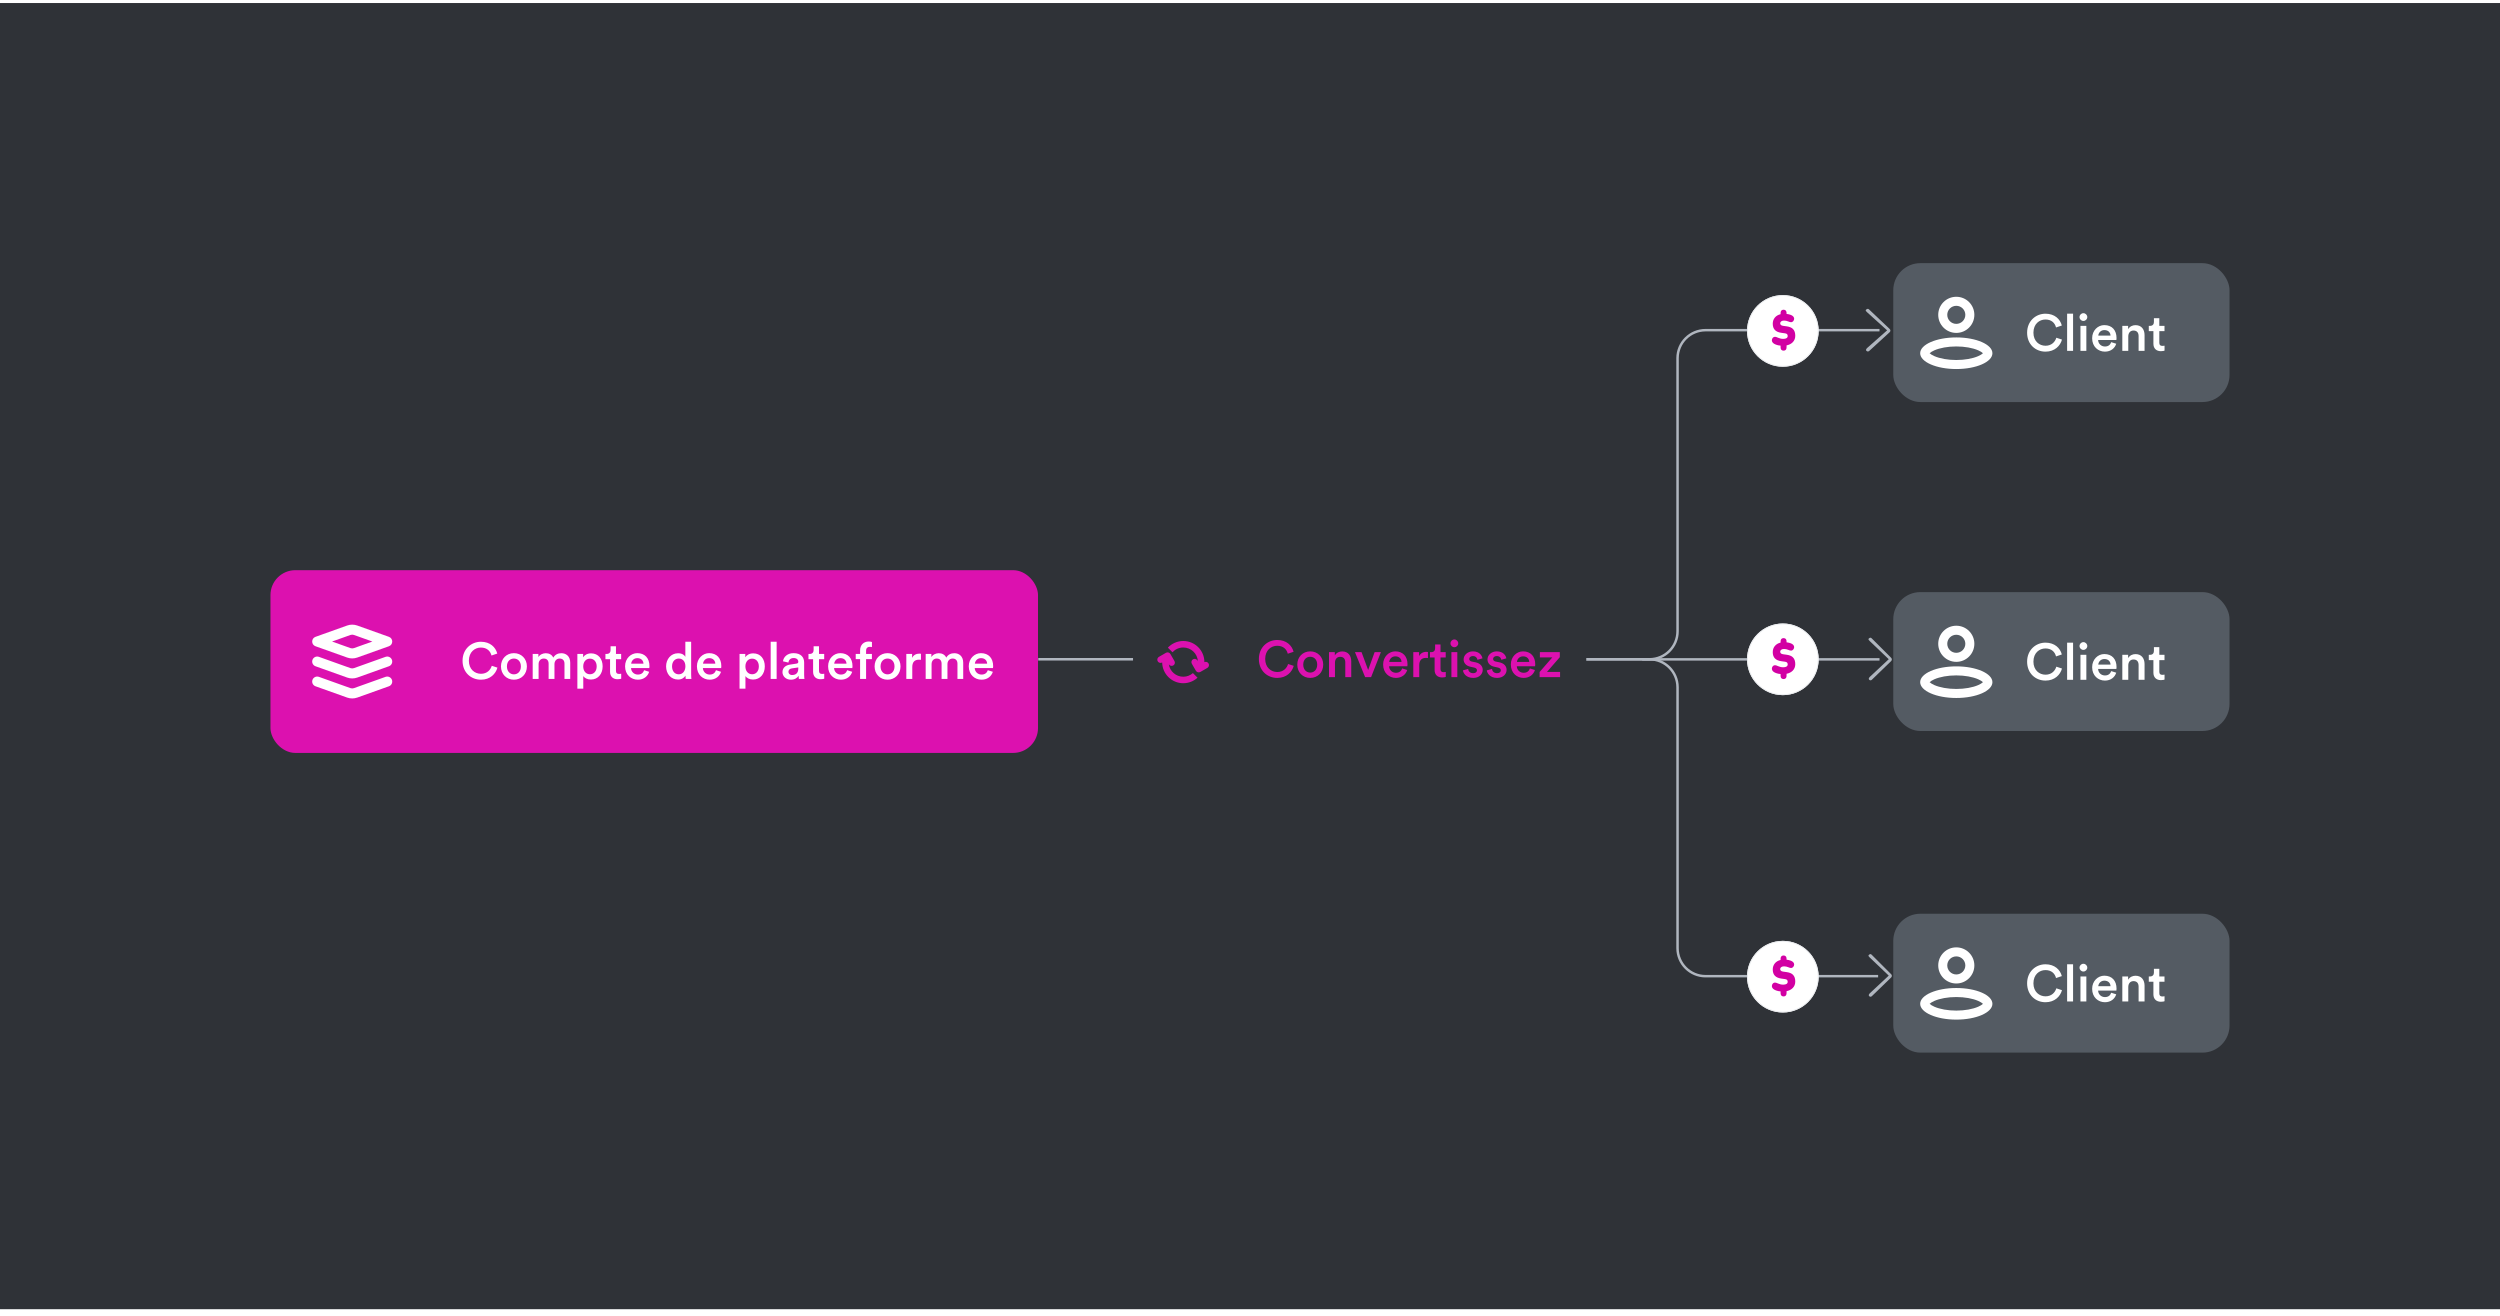
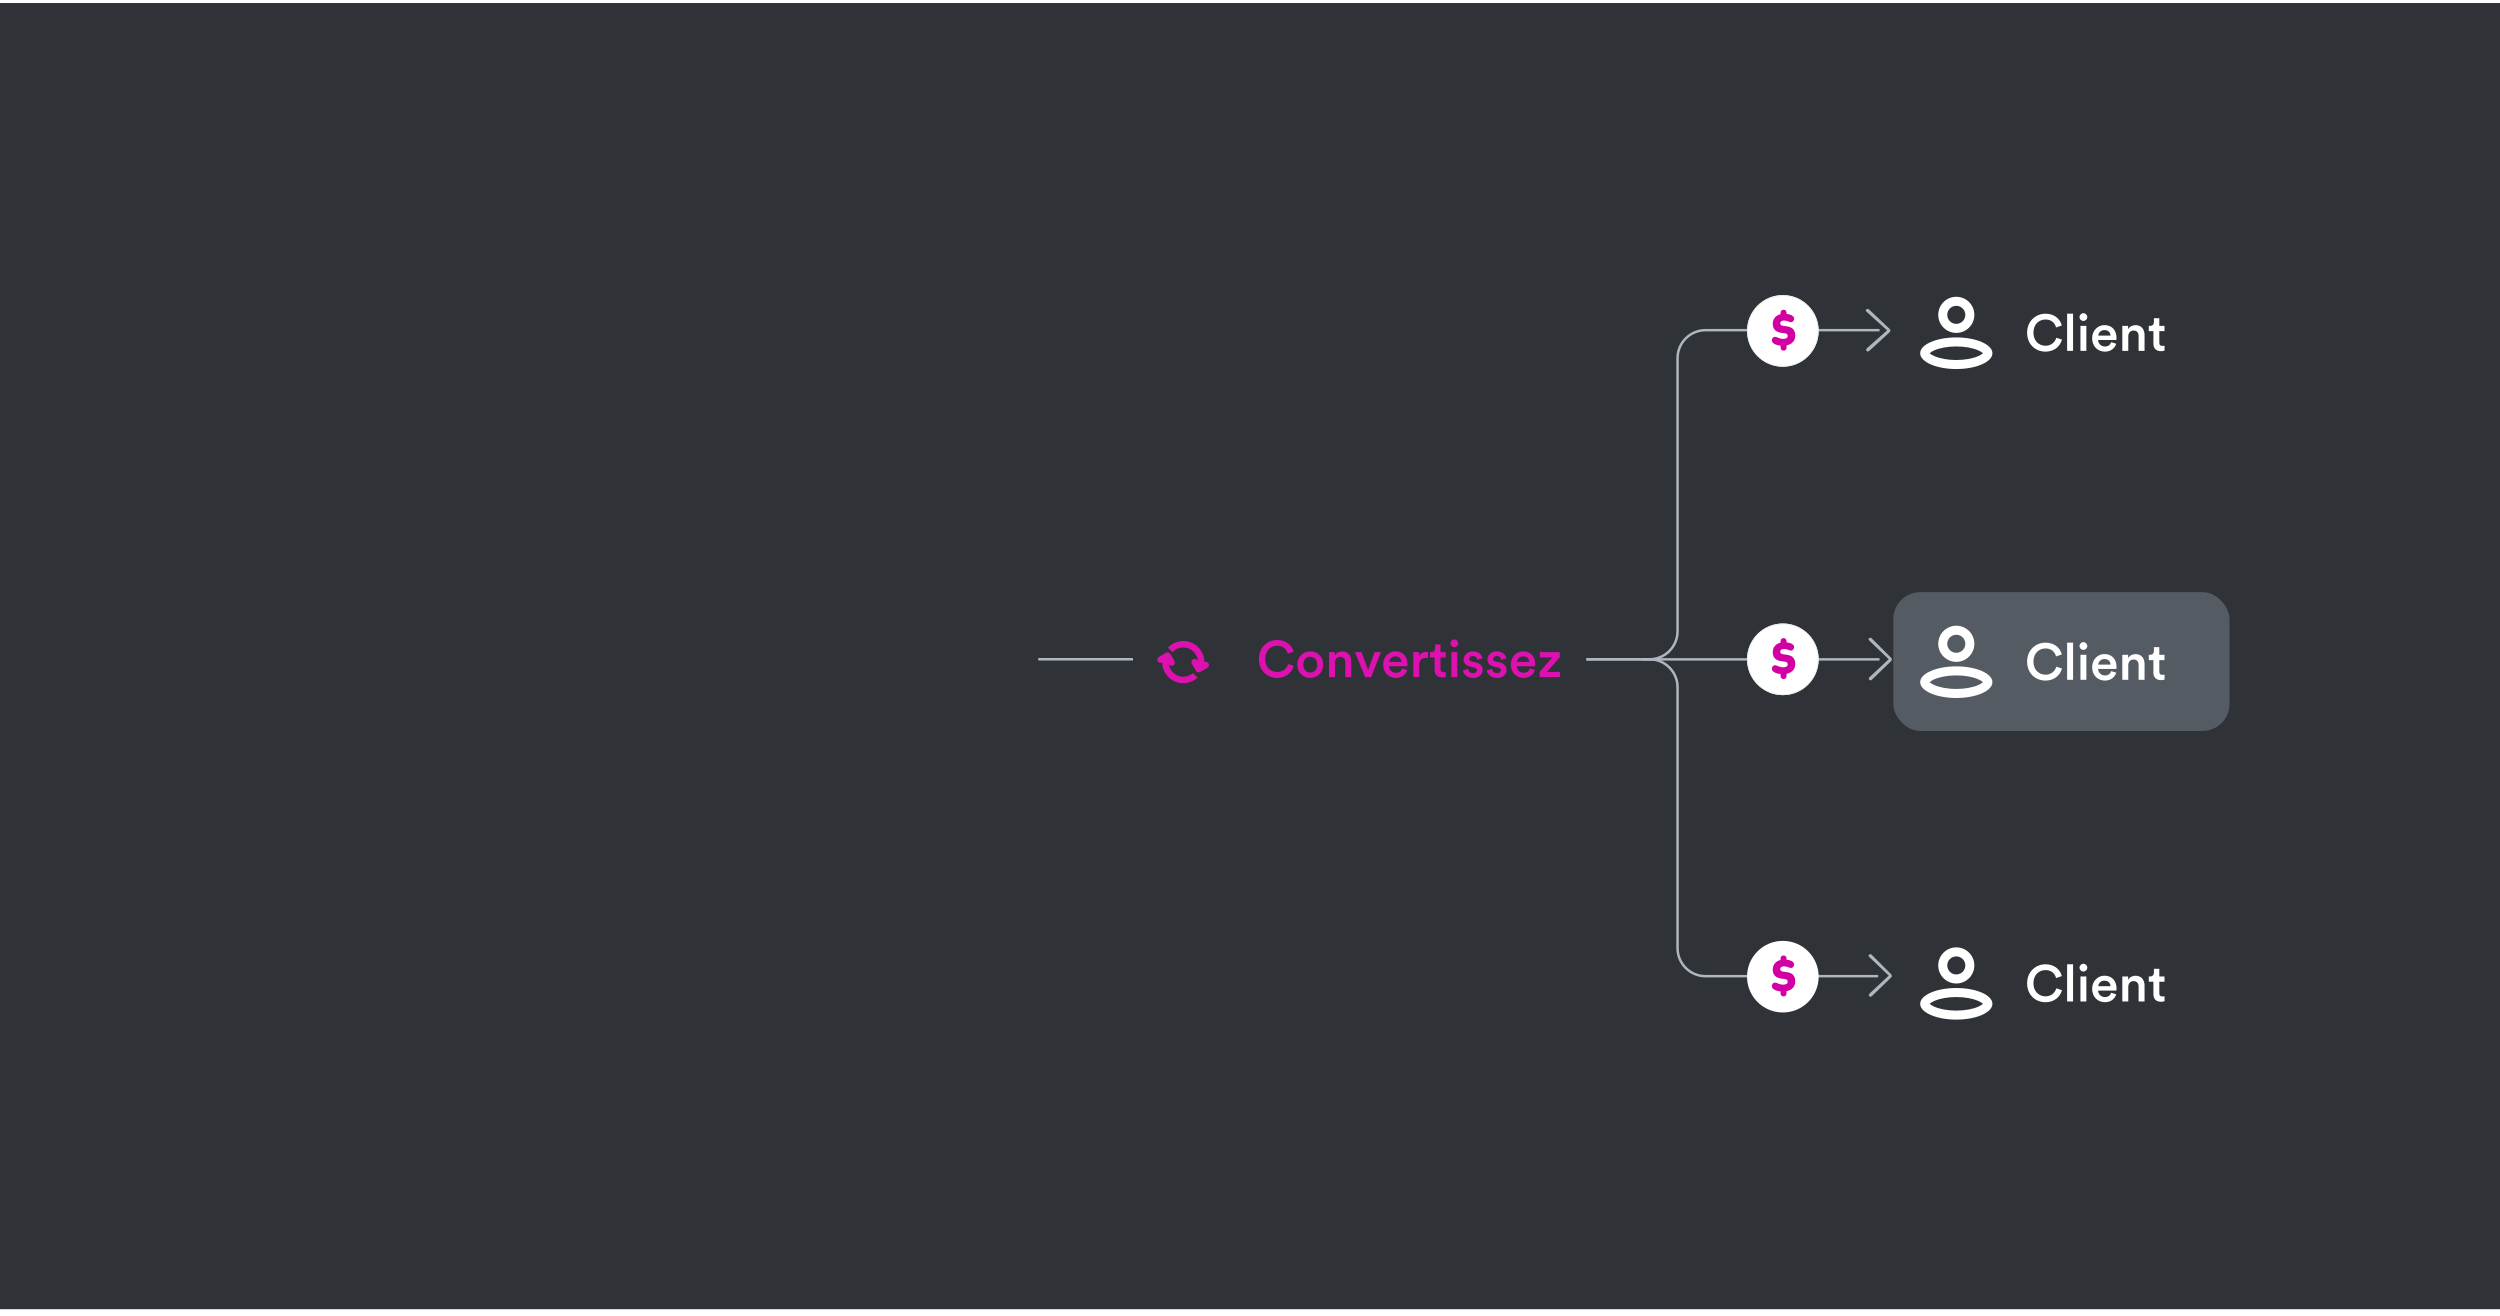
<svg xmlns="http://www.w3.org/2000/svg" width="342" height="180" viewBox="0 0 342 180" fill="none">
  <rect width="342" height="178.683" transform="translate(0 0.415)" fill="#2F3237" />
  <g filter="url(#filter0_d_1_38769)">
    <g clip-path="url(#clip0_1_38769)">
      <rect x="37" y="78" width="105" height="25" rx="3.407" fill="#DC11AF" />
-       <path fill-rule="evenodd" clip-rule="evenodd" d="M53.204 87.118L48.873 85.571C48.426 85.412 47.938 85.412 47.492 85.571L43.161 87.118C42.556 87.334 42.556 88.191 43.161 88.407L47.492 89.953C47.938 90.113 48.426 90.113 48.873 89.953L53.204 88.407C53.809 88.191 53.809 87.334 53.204 87.118ZM47.952 86.86C48.101 86.807 48.264 86.807 48.413 86.86L50.939 87.762L48.413 88.664C48.264 88.718 48.101 88.718 47.952 88.664L45.426 87.762L47.952 86.86Z" fill="white" />
      <path d="M43.161 91.144C42.805 91.017 42.62 90.626 42.747 90.27C42.874 89.914 43.266 89.728 43.622 89.855L47.952 91.402C48.101 91.455 48.264 91.455 48.413 91.402L52.743 89.855C53.099 89.728 53.491 89.914 53.618 90.27C53.745 90.626 53.56 91.017 53.204 91.144L48.873 92.691C48.426 92.851 47.938 92.851 47.492 92.691L43.161 91.144Z" fill="white" />
      <path d="M42.747 93.007C42.62 93.364 42.805 93.755 43.161 93.882L47.492 95.429C47.938 95.588 48.426 95.588 48.873 95.429L53.204 93.882C53.56 93.755 53.745 93.364 53.618 93.007C53.491 92.651 53.099 92.466 52.743 92.593L48.413 94.14C48.264 94.193 48.101 94.193 47.952 94.14L43.622 92.593C43.266 92.466 42.874 92.651 42.747 93.007Z" fill="white" />
      <path d="M65.793 92.983C64.451 92.983 63.278 92.014 63.278 90.391C63.278 88.768 64.493 87.792 65.785 87.792C67.05 87.792 67.802 88.537 68.026 89.408L67.233 89.675C67.085 89.07 66.621 88.586 65.785 88.586C64.964 88.586 64.142 89.183 64.142 90.391C64.142 91.557 64.943 92.175 65.793 92.175C66.629 92.175 67.106 91.641 67.275 91.079L68.047 91.332C67.823 92.175 67.064 92.983 65.793 92.983ZM70.302 92.252C70.808 92.252 71.257 91.88 71.257 91.164C71.257 90.454 70.808 90.089 70.302 90.089C69.803 90.089 69.347 90.454 69.347 91.164C69.347 91.873 69.803 92.252 70.302 92.252ZM70.302 89.351C71.328 89.351 72.079 90.117 72.079 91.164C72.079 92.217 71.328 92.983 70.302 92.983C69.284 92.983 68.532 92.217 68.532 91.164C68.532 90.117 69.284 89.351 70.302 89.351ZM73.68 92.878H72.872V89.457H73.652V89.892C73.849 89.541 74.277 89.359 74.664 89.359C75.113 89.359 75.507 89.562 75.689 89.963C75.956 89.513 76.356 89.359 76.799 89.359C77.417 89.359 78.007 89.752 78.007 90.658V92.878H77.221V90.791C77.221 90.391 77.017 90.089 76.56 90.089C76.132 90.089 75.851 90.426 75.851 90.848V92.878H75.05V90.791C75.05 90.398 74.853 90.089 74.39 90.089C73.954 90.089 73.68 90.412 73.68 90.848V92.878ZM79.792 94.212H78.984V89.457H79.771V89.92C79.94 89.625 80.333 89.379 80.86 89.379C81.871 89.379 82.44 90.152 82.44 91.164C82.44 92.189 81.815 92.962 80.832 92.962C80.34 92.962 79.968 92.751 79.792 92.491V94.212ZM81.626 91.164C81.626 90.525 81.253 90.103 80.705 90.103C80.171 90.103 79.785 90.525 79.785 91.164C79.785 91.817 80.171 92.239 80.705 92.239C81.246 92.239 81.626 91.817 81.626 91.164ZM84.264 88.41V89.457H84.974V90.18H84.264V91.768C84.264 92.07 84.398 92.196 84.7 92.196C84.812 92.196 84.945 92.175 84.981 92.168V92.843C84.931 92.864 84.777 92.92 84.482 92.92C83.85 92.92 83.456 92.54 83.456 91.901V90.18H82.824V89.457H83C83.365 89.457 83.527 89.225 83.527 88.923V88.41H84.264ZM86.346 90.791H88.025C88.01 90.391 87.744 90.033 87.182 90.033C86.669 90.033 86.374 90.426 86.346 90.791ZM88.116 91.683L88.804 91.901C88.622 92.498 88.081 92.983 87.259 92.983C86.332 92.983 85.51 92.309 85.51 91.15C85.51 90.068 86.311 89.351 87.175 89.351C88.228 89.351 88.846 90.047 88.846 91.129C88.846 91.262 88.832 91.374 88.825 91.388H86.325C86.346 91.908 86.753 92.281 87.259 92.281C87.751 92.281 88.004 92.021 88.116 91.683ZM91.936 91.157C91.936 91.81 92.301 92.246 92.856 92.246C93.39 92.246 93.762 91.803 93.762 91.15C93.762 90.496 93.397 90.089 92.863 90.089C92.329 90.089 91.936 90.503 91.936 91.157ZM94.549 87.792V92.252C94.549 92.562 94.577 92.822 94.584 92.878H93.804C93.79 92.8 93.769 92.576 93.769 92.435C93.608 92.723 93.249 92.962 92.765 92.962C91.781 92.962 91.121 92.189 91.121 91.157C91.121 90.173 91.788 89.365 92.751 89.365C93.348 89.365 93.65 89.639 93.755 89.857V87.792H94.549ZM96.176 90.791H97.855C97.841 90.391 97.574 90.033 97.012 90.033C96.499 90.033 96.204 90.426 96.176 90.791ZM97.946 91.683L98.634 91.901C98.452 92.498 97.911 92.983 97.089 92.983C96.162 92.983 95.34 92.309 95.34 91.15C95.34 90.068 96.141 89.351 97.005 89.351C98.058 89.351 98.676 90.047 98.676 91.129C98.676 91.262 98.662 91.374 98.655 91.388H96.155C96.176 91.908 96.583 92.281 97.089 92.281C97.581 92.281 97.834 92.021 97.946 91.683ZM101.977 94.212H101.169V89.457H101.956V89.92C102.124 89.625 102.518 89.379 103.044 89.379C104.056 89.379 104.625 90.152 104.625 91.164C104.625 92.189 104 92.962 103.016 92.962C102.525 92.962 102.152 92.751 101.977 92.491V94.212ZM103.81 91.164C103.81 90.525 103.438 90.103 102.89 90.103C102.356 90.103 101.97 90.525 101.97 91.164C101.97 91.817 102.356 92.239 102.89 92.239C103.431 92.239 103.81 91.817 103.81 91.164ZM106.244 92.878H105.429V87.792H106.244V92.878ZM107.043 91.951C107.043 91.339 107.492 91.002 108.075 90.918L108.953 90.784C109.15 90.756 109.206 90.658 109.206 90.539C109.206 90.251 109.01 90.019 108.56 90.019C108.132 90.019 107.893 90.293 107.858 90.637L107.113 90.468C107.176 89.878 107.71 89.351 108.553 89.351C109.607 89.351 110.007 89.948 110.007 90.63V92.33C110.007 92.639 110.042 92.843 110.049 92.878H109.291C109.284 92.857 109.255 92.716 109.255 92.442C109.094 92.702 108.757 92.983 108.202 92.983C107.485 92.983 107.043 92.491 107.043 91.951ZM108.356 92.344C108.813 92.344 109.206 92.126 109.206 91.459V91.304L108.314 91.438C108.061 91.48 107.858 91.62 107.858 91.901C107.858 92.133 108.033 92.344 108.356 92.344ZM112.039 88.41V89.457H112.749V90.18H112.039V91.768C112.039 92.07 112.173 92.196 112.475 92.196C112.587 92.196 112.721 92.175 112.756 92.168V92.843C112.707 92.864 112.552 92.92 112.257 92.92C111.625 92.92 111.232 92.54 111.232 91.901V90.18H110.599V89.457H110.775C111.14 89.457 111.302 89.225 111.302 88.923V88.41H112.039ZM114.121 90.791H115.8C115.786 90.391 115.519 90.033 114.957 90.033C114.444 90.033 114.149 90.426 114.121 90.791ZM115.891 91.683L116.579 91.901C116.397 92.498 115.856 92.983 115.034 92.983C114.107 92.983 113.285 92.309 113.285 91.15C113.285 90.068 114.086 89.351 114.95 89.351C116.003 89.351 116.622 90.047 116.622 91.129C116.622 91.262 116.607 91.374 116.6 91.388H114.1C114.121 91.908 114.528 92.281 115.034 92.281C115.526 92.281 115.779 92.021 115.891 91.683ZM118.987 88.487C118.769 88.487 118.481 88.586 118.481 89.007V89.457H119.275V90.166H118.481V92.878H117.66V90.166H117.063V89.457H117.66V88.986C117.66 88.221 118.151 87.757 118.854 87.757C119.057 87.757 119.226 87.799 119.282 87.827V88.523C119.233 88.508 119.142 88.487 118.987 88.487ZM121.414 92.252C121.92 92.252 122.369 91.88 122.369 91.164C122.369 90.454 121.92 90.089 121.414 90.089C120.915 90.089 120.459 90.454 120.459 91.164C120.459 91.873 120.915 92.252 121.414 92.252ZM121.414 89.351C122.44 89.351 123.191 90.117 123.191 91.164C123.191 92.217 122.44 92.983 121.414 92.983C120.396 92.983 119.644 92.217 119.644 91.164C119.644 90.117 120.396 89.351 121.414 89.351ZM125.986 89.436V90.265C125.895 90.251 125.804 90.243 125.719 90.243C125.087 90.243 124.799 90.609 124.799 91.248V92.878H123.984V89.457H124.778V90.005C124.94 89.632 125.319 89.415 125.769 89.415C125.867 89.415 125.951 89.429 125.986 89.436ZM127.44 92.878H126.632V89.457H127.412V89.892C127.609 89.541 128.037 89.359 128.424 89.359C128.873 89.359 129.266 89.562 129.449 89.963C129.716 89.513 130.116 89.359 130.559 89.359C131.177 89.359 131.767 89.752 131.767 90.658V92.878H130.98V90.791C130.98 90.391 130.777 90.089 130.32 90.089C129.892 90.089 129.611 90.426 129.611 90.848V92.878H128.81V90.791C128.81 90.398 128.613 90.089 128.15 90.089C127.714 90.089 127.44 90.412 127.44 90.848V92.878ZM133.362 90.791H135.041C135.027 90.391 134.76 90.033 134.198 90.033C133.686 90.033 133.391 90.426 133.362 90.791ZM135.133 91.683L135.821 91.901C135.638 92.498 135.097 92.983 134.276 92.983C133.348 92.983 132.527 92.309 132.527 91.15C132.527 90.068 133.327 89.351 134.191 89.351C135.245 89.351 135.863 90.047 135.863 91.129C135.863 91.262 135.849 91.374 135.842 91.388H133.341C133.362 91.908 133.77 92.281 134.276 92.281C134.767 92.281 135.02 92.021 135.133 91.683Z" fill="white" />
    </g>
  </g>
  <g filter="url(#filter1_d_1_38769)">
-     <rect x="259" y="36" width="46" height="19" rx="3.707" fill="#545B63" />
    <path fill-rule="evenodd" clip-rule="evenodd" d="M267.621 50.484C264.891 50.484 262.679 49.516 262.679 48.322C262.679 47.128 264.891 46.16 267.621 46.16C270.351 46.16 272.563 47.128 272.563 48.322C272.563 49.516 270.351 50.484 267.621 50.484ZM270.62 47.925C269.866 47.595 268.788 47.395 267.621 47.395C266.454 47.395 265.376 47.595 264.621 47.925C264.322 48.056 264.101 48.196 263.972 48.322C264.101 48.447 264.322 48.588 264.621 48.719C265.376 49.049 266.454 49.249 267.621 49.249C268.788 49.249 269.866 49.049 270.62 48.719C270.92 48.588 271.141 48.447 271.27 48.322C271.141 48.196 270.92 48.056 270.62 47.925ZM265.15 43.071C265.15 44.435 266.256 45.542 267.621 45.542C268.986 45.542 270.092 44.435 270.092 43.071C270.092 41.706 268.986 40.599 267.621 40.599C266.256 40.599 265.15 41.706 265.15 43.071ZM268.857 43.071C268.857 43.753 268.303 44.306 267.621 44.306C266.939 44.306 266.385 43.753 266.385 43.071C266.385 42.388 266.939 41.835 267.621 41.835C268.303 41.835 268.857 42.388 268.857 43.071Z" fill="white" />
    <path d="M279.824 48.105C278.482 48.105 277.309 47.136 277.309 45.513C277.309 43.891 278.524 42.914 279.817 42.914C281.081 42.914 281.833 43.659 282.058 44.53L281.264 44.797C281.116 44.193 280.653 43.708 279.817 43.708C278.995 43.708 278.173 44.305 278.173 45.513C278.173 46.679 278.974 47.298 279.824 47.298C280.66 47.298 281.137 46.764 281.306 46.202L282.079 46.455C281.854 47.298 281.095 48.105 279.824 48.105ZM283.596 48H282.781V42.914H283.596V48ZM285.413 48H284.606V44.579H285.413V48ZM284.479 43.378C284.479 43.083 284.718 42.844 285.006 42.844C285.301 42.844 285.54 43.083 285.54 43.378C285.54 43.673 285.301 43.905 285.006 43.905C284.718 43.905 284.479 43.673 284.479 43.378ZM287.042 45.914H288.72C288.706 45.513 288.439 45.155 287.877 45.155C287.365 45.155 287.07 45.548 287.042 45.914ZM288.812 46.806L289.5 47.024C289.317 47.621 288.777 48.105 287.955 48.105C287.028 48.105 286.206 47.431 286.206 46.272C286.206 45.19 287.006 44.474 287.87 44.474C288.924 44.474 289.542 45.169 289.542 46.251C289.542 46.384 289.528 46.497 289.521 46.511H287.021C287.042 47.031 287.449 47.403 287.955 47.403C288.446 47.403 288.699 47.143 288.812 46.806ZM291.148 46.026V48H290.333V44.579H291.127V45.036C291.352 44.642 291.759 44.481 292.139 44.481C292.975 44.481 293.375 45.085 293.375 45.837V48H292.56V45.977C292.56 45.556 292.371 45.218 291.858 45.218C291.394 45.218 291.148 45.577 291.148 46.026ZM295.394 43.532V44.579H296.103V45.303H295.394V46.89C295.394 47.192 295.527 47.319 295.829 47.319C295.942 47.319 296.075 47.298 296.11 47.291V47.965C296.061 47.986 295.907 48.042 295.612 48.042C294.979 48.042 294.586 47.663 294.586 47.024V45.303H293.954V44.579H294.129C294.495 44.579 294.656 44.347 294.656 44.045V43.532H295.394Z" fill="white" />
  </g>
  <g filter="url(#filter2_d_1_38769)">
    <rect x="259" y="81" width="46" height="19" rx="3.707" fill="#545B63" />
-     <path fill-rule="evenodd" clip-rule="evenodd" d="M267.621 95.484C264.891 95.484 262.679 94.516 262.679 93.322C262.679 92.128 264.891 91.159 267.621 91.159C270.351 91.159 272.563 92.128 272.563 93.322C272.563 94.516 270.351 95.484 267.621 95.484ZM270.62 92.925C269.866 92.595 268.788 92.395 267.621 92.395C266.454 92.395 265.376 92.595 264.621 92.925C264.322 93.056 264.101 93.196 263.972 93.322C264.101 93.447 264.322 93.588 264.621 93.719C265.376 94.049 266.454 94.249 267.621 94.249C268.788 94.249 269.866 94.049 270.62 93.719C270.92 93.588 271.141 93.447 271.27 93.322C271.141 93.196 270.92 93.056 270.62 92.925ZM265.15 88.07C265.15 89.435 266.256 90.542 267.621 90.542C268.986 90.542 270.092 89.435 270.092 88.07C270.092 86.706 268.986 85.599 267.621 85.599C266.256 85.599 265.15 86.706 265.15 88.07ZM268.857 88.07C268.857 88.753 268.303 89.306 267.621 89.306C266.939 89.306 266.385 88.753 266.385 88.07C266.385 87.388 266.939 86.835 267.621 86.835C268.303 86.835 268.857 87.388 268.857 88.07Z" fill="white" />
+     <path fill-rule="evenodd" clip-rule="evenodd" d="M267.621 95.484C264.891 95.484 262.679 94.516 262.679 93.322C262.679 92.128 264.891 91.159 267.621 91.159C270.351 91.159 272.563 92.128 272.563 93.322C272.563 94.516 270.351 95.484 267.621 95.484ZM270.62 92.925C269.866 92.595 268.788 92.395 267.621 92.395C266.454 92.395 265.376 92.595 264.621 92.925C264.322 93.056 264.101 93.196 263.972 93.322C264.101 93.447 264.322 93.588 264.621 93.719C265.376 94.049 266.454 94.249 267.621 94.249C268.788 94.249 269.866 94.049 270.62 93.719C270.92 93.588 271.141 93.447 271.27 93.322C271.141 93.196 270.92 93.056 270.62 92.925ZM265.15 88.07C265.15 89.435 266.256 90.542 267.621 90.542C268.986 90.542 270.092 89.435 270.092 88.07C270.092 86.706 268.986 85.599 267.621 85.599C266.256 85.599 265.15 86.706 265.15 88.07M268.857 88.07C268.857 88.753 268.303 89.306 267.621 89.306C266.939 89.306 266.385 88.753 266.385 88.07C266.385 87.388 266.939 86.835 267.621 86.835C268.303 86.835 268.857 87.388 268.857 88.07Z" fill="white" />
    <path d="M279.824 93.105C278.482 93.105 277.309 92.136 277.309 90.513C277.309 88.891 278.524 87.914 279.817 87.914C281.081 87.914 281.833 88.659 282.058 89.53L281.264 89.797C281.116 89.193 280.653 88.708 279.817 88.708C278.995 88.708 278.173 89.305 278.173 90.513C278.173 91.679 278.974 92.298 279.824 92.298C280.66 92.298 281.137 91.764 281.306 91.202L282.079 91.455C281.854 92.298 281.095 93.105 279.824 93.105ZM283.596 93H282.781V87.914H283.596V93ZM285.413 93H284.606V89.579H285.413V93ZM284.479 88.378C284.479 88.083 284.718 87.844 285.006 87.844C285.301 87.844 285.54 88.083 285.54 88.378C285.54 88.673 285.301 88.905 285.006 88.905C284.718 88.905 284.479 88.673 284.479 88.378ZM287.042 90.914H288.72C288.706 90.513 288.439 90.155 287.877 90.155C287.365 90.155 287.07 90.549 287.042 90.914ZM288.812 91.806L289.5 92.024C289.317 92.621 288.777 93.105 287.955 93.105C287.028 93.105 286.206 92.431 286.206 91.272C286.206 90.19 287.006 89.474 287.87 89.474C288.924 89.474 289.542 90.169 289.542 91.251C289.542 91.384 289.528 91.497 289.521 91.511H287.021C287.042 92.031 287.449 92.403 287.955 92.403C288.446 92.403 288.699 92.143 288.812 91.806ZM291.148 91.026V93H290.333V89.579H291.127V90.036C291.352 89.642 291.759 89.481 292.139 89.481C292.975 89.481 293.375 90.085 293.375 90.837V93H292.56V90.977C292.56 90.555 292.371 90.218 291.858 90.218C291.394 90.218 291.148 90.577 291.148 91.026ZM295.394 88.532V89.579H296.103V90.303H295.394V91.89C295.394 92.192 295.527 92.319 295.829 92.319C295.942 92.319 296.075 92.298 296.11 92.29V92.965C296.061 92.986 295.907 93.042 295.612 93.042C294.979 93.042 294.586 92.663 294.586 92.024V90.303H293.954V89.579H294.129C294.495 89.579 294.656 89.347 294.656 89.045V88.532H295.394Z" fill="white" />
  </g>
  <g filter="url(#filter3_d_1_38769)">
-     <rect x="259" y="125" width="46" height="19" rx="3.707" fill="#545B63" />
    <path fill-rule="evenodd" clip-rule="evenodd" d="M267.621 139.484C264.891 139.484 262.679 138.516 262.679 137.322C262.679 136.128 264.891 135.16 267.621 135.16C270.351 135.16 272.563 136.128 272.563 137.322C272.563 138.516 270.351 139.484 267.621 139.484ZM270.62 136.925C269.866 136.595 268.788 136.395 267.621 136.395C266.454 136.395 265.376 136.595 264.621 136.925C264.322 137.056 264.101 137.196 263.972 137.322C264.101 137.447 264.322 137.588 264.621 137.719C265.376 138.049 266.454 138.249 267.621 138.249C268.788 138.249 269.866 138.049 270.62 137.719C270.92 137.588 271.141 137.447 271.27 137.322C271.141 137.196 270.92 137.056 270.62 136.925ZM265.15 132.071C265.15 133.435 266.256 134.542 267.621 134.542C268.986 134.542 270.092 133.435 270.092 132.071C270.092 130.706 268.986 129.599 267.621 129.599C266.256 129.599 265.15 130.706 265.15 132.071ZM268.857 132.071C268.857 132.753 268.303 133.306 267.621 133.306C266.939 133.306 266.385 132.753 266.385 132.071C266.385 131.388 266.939 130.835 267.621 130.835C268.303 130.835 268.857 131.388 268.857 132.071Z" fill="white" />
    <path d="M279.824 137.105C278.482 137.105 277.309 136.136 277.309 134.513C277.309 132.891 278.524 131.914 279.817 131.914C281.081 131.914 281.833 132.659 282.058 133.53L281.264 133.797C281.116 133.193 280.653 132.708 279.817 132.708C278.995 132.708 278.173 133.305 278.173 134.513C278.173 135.679 278.974 136.298 279.824 136.298C280.66 136.298 281.137 135.764 281.306 135.202L282.079 135.455C281.854 136.298 281.095 137.105 279.824 137.105ZM283.596 137H282.781V131.914H283.596V137ZM285.413 137H284.606V133.579H285.413V137ZM284.479 132.378C284.479 132.083 284.718 131.844 285.006 131.844C285.301 131.844 285.54 132.083 285.54 132.378C285.54 132.673 285.301 132.905 285.006 132.905C284.718 132.905 284.479 132.673 284.479 132.378ZM287.042 134.914H288.72C288.706 134.513 288.439 134.155 287.877 134.155C287.365 134.155 287.07 134.548 287.042 134.914ZM288.812 135.806L289.5 136.024C289.317 136.621 288.777 137.105 287.955 137.105C287.028 137.105 286.206 136.431 286.206 135.272C286.206 134.19 287.006 133.474 287.87 133.474C288.924 133.474 289.542 134.169 289.542 135.251C289.542 135.384 289.528 135.497 289.521 135.511H287.021C287.042 136.031 287.449 136.403 287.955 136.403C288.446 136.403 288.699 136.143 288.812 135.806ZM291.148 135.026V137H290.333V133.579H291.127V134.036C291.352 133.642 291.759 133.481 292.139 133.481C292.975 133.481 293.375 134.085 293.375 134.836V137H292.56V134.977C292.56 134.556 292.371 134.218 291.858 134.218C291.394 134.218 291.148 134.577 291.148 135.026ZM295.394 132.532V133.579H296.103V134.303H295.394V135.89C295.394 136.192 295.527 136.319 295.829 136.319C295.942 136.319 296.075 136.298 296.11 136.291V136.965C296.061 136.986 295.907 137.042 295.612 137.042C294.979 137.042 294.586 136.663 294.586 136.024V134.303H293.954V133.579H294.129C294.495 133.579 294.656 133.347 294.656 133.045V132.532H295.394Z" fill="white" />
  </g>
  <path d="M210.938 90.189L225.654 90.189C227.772 90.189 229.489 88.472 229.489 86.354L229.489 49.002C229.489 46.884 231.206 45.167 233.324 45.167L257.116 45.167" stroke="#B0B6BF" stroke-width="0.341" stroke-linejoin="round" />
  <path fill-rule="evenodd" clip-rule="evenodd" d="M258.157 45.192L255.436 42.734C255.31 42.615 255.148 42.488 255.273 42.369C255.399 42.25 255.543 42.195 255.669 42.314L258.512 45.008C258.638 45.127 258.638 45.32 258.512 45.439L255.727 47.994C255.602 48.113 255.45 48.113 255.324 47.994C255.199 47.875 255.311 47.716 255.436 47.597L258.157 45.192Z" fill="#B0B6BF" />
  <path d="M142.032 90.187L225.653 90.187C227.771 90.187 229.488 91.904 229.488 94.022L229.488 129.707C229.488 131.825 231.205 133.542 233.323 133.542L256.927 133.542" stroke="#B0B6BF" stroke-width="0.341" stroke-linejoin="round" />
  <path fill-rule="evenodd" clip-rule="evenodd" d="M258.38 133.465L255.802 131.007C255.683 130.888 255.529 130.761 255.648 130.642C255.767 130.523 255.904 130.468 256.023 130.587L258.717 133.281C258.836 133.4 258.836 133.593 258.717 133.712L256.078 136.267C255.959 136.386 255.815 136.386 255.696 136.267C255.577 136.148 255.684 135.989 255.803 135.87L258.38 133.465Z" fill="#B0B6BF" />
  <path fill-rule="evenodd" clip-rule="evenodd" d="M258.38 90.18L255.802 87.722C255.683 87.603 255.529 87.476 255.648 87.357C255.767 87.238 255.904 87.183 256.023 87.302L258.717 89.996C258.836 90.115 258.836 90.308 258.717 90.427L256.078 92.982C255.96 93.101 255.815 93.101 255.696 92.982C255.578 92.863 255.684 92.704 255.803 92.585L258.38 90.18Z" fill="#B0B6BF" />
  <path d="M224.647 90.202L257.115 90.202" stroke="#B0B6BF" stroke-width="0.341" stroke-linejoin="round" />
  <g filter="url(#filter4_d_1_38769)">
    <circle cx="243.893" cy="90.194" r="4.9" fill="white" />
    <circle cx="243.893" cy="90.194" r="4.839" stroke="#E8EAED" stroke-width="0.123" />
  </g>
  <path fill-rule="evenodd" clip-rule="evenodd" d="M244.188 90.524L243.67 90.451C243.29 90.397 243.001 90.27 242.808 90.071C242.609 89.866 242.513 89.576 242.513 89.208C242.513 88.569 242.904 88.068 243.582 87.908V87.85C243.582 87.657 243.589 87.585 243.637 87.491C243.697 87.374 243.827 87.295 243.992 87.295C244.158 87.295 244.288 87.374 244.348 87.491C244.396 87.585 244.402 87.657 244.402 87.85V87.868C244.628 87.893 244.821 87.944 245.002 88.013C245.267 88.119 245.442 88.303 245.442 88.532C245.442 88.635 245.397 88.762 245.315 88.858C245.246 88.943 245.14 89.003 245.008 89.003C244.887 89.003 244.749 88.949 244.634 88.9C244.45 88.822 244.242 88.78 244.05 88.78C243.682 88.78 243.531 88.985 243.531 89.142C243.531 89.226 243.549 89.305 243.616 89.371C243.67 89.425 243.76 89.477 243.911 89.498L244.429 89.57C244.815 89.625 245.092 89.745 245.273 89.926C245.502 90.15 245.592 90.469 245.592 90.868C245.592 91.586 245.083 92.038 244.402 92.174V92.34C244.402 92.533 244.396 92.606 244.348 92.699C244.288 92.817 244.158 92.895 243.992 92.895C243.827 92.895 243.697 92.817 243.637 92.699C243.589 92.606 243.582 92.533 243.582 92.34V92.207C243.356 92.189 243.146 92.153 242.953 92.075C242.603 91.936 242.392 91.773 242.392 91.459C242.392 91.344 242.446 91.206 242.537 91.115C242.621 91.031 242.718 91.001 242.826 91.001C242.938 91.001 243.028 91.04 243.236 91.127C243.447 91.218 243.679 91.284 243.941 91.284C244.357 91.284 244.556 91.139 244.556 90.892C244.556 90.789 244.532 90.705 244.471 90.638C244.417 90.584 244.327 90.542 244.188 90.524Z" fill="#D200A3" />
  <g filter="url(#filter5_d_1_38769)">
    <circle cx="243.893" cy="45.269" r="4.9" fill="white" />
    <circle cx="243.893" cy="45.269" r="4.839" stroke="#E8EAED" stroke-width="0.123" />
  </g>
  <path fill-rule="evenodd" clip-rule="evenodd" d="M244.188 45.598L243.67 45.526C243.29 45.471 243.001 45.345 242.808 45.146C242.609 44.941 242.513 44.651 242.513 44.283C242.513 43.643 242.904 43.142 243.582 42.982V42.925C243.582 42.732 243.589 42.659 243.637 42.566C243.697 42.448 243.827 42.37 243.992 42.37C244.158 42.37 244.288 42.448 244.348 42.566C244.396 42.659 244.402 42.732 244.402 42.925V42.943C244.628 42.967 244.821 43.018 245.002 43.088C245.267 43.193 245.442 43.377 245.442 43.607C245.442 43.709 245.397 43.836 245.315 43.933C245.246 44.017 245.14 44.078 245.008 44.078C244.887 44.078 244.749 44.023 244.634 43.975C244.45 43.896 244.242 43.854 244.05 43.854C243.682 43.854 243.531 44.059 243.531 44.216C243.531 44.301 243.549 44.379 243.616 44.446C243.67 44.5 243.76 44.551 243.911 44.572L244.429 44.645C244.815 44.699 245.092 44.82 245.273 45.001C245.502 45.224 245.592 45.544 245.592 45.942C245.592 46.66 245.083 47.113 244.402 47.249V47.415C244.402 47.608 244.396 47.68 244.348 47.774C244.288 47.892 244.158 47.97 243.992 47.97C243.827 47.97 243.697 47.892 243.637 47.774C243.589 47.68 243.582 47.608 243.582 47.415V47.282C243.356 47.264 243.146 47.228 242.953 47.149C242.603 47.01 242.392 46.847 242.392 46.534C242.392 46.419 242.446 46.28 242.537 46.19C242.621 46.105 242.718 46.075 242.826 46.075C242.938 46.075 243.028 46.114 243.236 46.202C243.447 46.292 243.679 46.359 243.941 46.359C244.357 46.359 244.556 46.214 244.556 45.966C244.556 45.864 244.532 45.779 244.471 45.713C244.417 45.659 244.327 45.616 244.188 45.598Z" fill="#D200A3" />
  <g filter="url(#filter6_d_1_38769)">
    <circle cx="243.893" cy="133.61" r="4.9" fill="white" />
-     <circle cx="243.893" cy="133.61" r="4.839" stroke="#E8EAED" stroke-width="0.123" />
  </g>
  <path fill-rule="evenodd" clip-rule="evenodd" d="M244.188 133.94L243.67 133.867C243.29 133.813 243.001 133.686 242.808 133.487C242.609 133.282 242.513 132.992 242.513 132.624C242.513 131.985 242.904 131.484 243.582 131.324V131.266C243.582 131.073 243.588 131.001 243.637 130.907C243.697 130.79 243.826 130.711 243.992 130.711C244.158 130.711 244.287 130.79 244.348 130.907C244.396 131.001 244.402 131.073 244.402 131.266V131.284C244.628 131.309 244.821 131.36 245.002 131.429C245.267 131.535 245.442 131.719 245.442 131.948C245.442 132.051 245.396 132.178 245.315 132.274C245.246 132.359 245.14 132.419 245.008 132.419C244.887 132.419 244.749 132.365 244.634 132.316C244.45 132.238 244.242 132.196 244.049 132.196C243.682 132.196 243.531 132.401 243.531 132.558C243.531 132.642 243.549 132.721 243.616 132.787C243.67 132.841 243.76 132.893 243.911 132.914L244.429 132.986C244.815 133.041 245.092 133.161 245.273 133.342C245.502 133.566 245.592 133.886 245.592 134.284C245.592 135.002 245.083 135.455 244.402 135.59V135.756C244.402 135.949 244.396 136.022 244.348 136.115C244.287 136.233 244.158 136.312 243.992 136.312C243.826 136.312 243.697 136.233 243.637 136.115C243.588 136.022 243.582 135.949 243.582 135.756V135.624C243.356 135.605 243.145 135.569 242.953 135.491C242.603 135.352 242.392 135.189 242.392 134.875C242.392 134.761 242.446 134.622 242.537 134.531C242.621 134.447 242.718 134.417 242.826 134.417C242.938 134.417 243.028 134.456 243.236 134.543C243.447 134.634 243.679 134.7 243.941 134.7C244.357 134.7 244.556 134.555 244.556 134.308C244.556 134.205 244.532 134.121 244.471 134.054C244.417 134 244.327 133.958 244.188 133.94Z" fill="#D200A3" />
  <rect width="62" height="15" transform="translate(155 83)" fill="#2F3237" />
  <path d="M174.728 92.739C173.387 92.739 172.214 91.77 172.214 90.147C172.214 88.525 173.429 87.548 174.721 87.548C175.986 87.548 176.737 88.293 176.962 89.164L176.168 89.431C176.021 88.827 175.557 88.342 174.721 88.342C173.9 88.342 173.078 88.939 173.078 90.147C173.078 91.313 173.878 91.932 174.728 91.932C175.564 91.932 176.042 91.398 176.211 90.836L176.983 91.089C176.758 91.932 176 92.739 174.728 92.739ZM179.238 92.009C179.744 92.009 180.193 91.637 180.193 90.92C180.193 90.211 179.744 89.845 179.238 89.845C178.739 89.845 178.283 90.211 178.283 90.92C178.283 91.629 178.739 92.009 179.238 92.009ZM179.238 89.108C180.263 89.108 181.015 89.873 181.015 90.92C181.015 91.974 180.263 92.739 179.238 92.739C178.219 92.739 177.468 91.974 177.468 90.92C177.468 89.873 178.219 89.108 179.238 89.108ZM182.623 90.66V92.634H181.808V89.213H182.602V89.67C182.827 89.276 183.234 89.115 183.613 89.115C184.449 89.115 184.85 89.719 184.85 90.471V92.634H184.035V90.611C184.035 90.189 183.845 89.852 183.333 89.852C182.869 89.852 182.623 90.211 182.623 90.66ZM188.907 89.213L187.565 92.634H186.75L185.359 89.213H186.258L187.164 91.658L188.05 89.213H188.907ZM190.048 90.548H191.726C191.712 90.147 191.445 89.789 190.883 89.789C190.371 89.789 190.076 90.183 190.048 90.548ZM191.818 91.44L192.506 91.658C192.323 92.255 191.783 92.739 190.961 92.739C190.034 92.739 189.212 92.065 189.212 90.906C189.212 89.824 190.012 89.108 190.876 89.108C191.93 89.108 192.548 89.803 192.548 90.885C192.548 91.018 192.534 91.131 192.527 91.145H190.026C190.048 91.665 190.455 92.037 190.961 92.037C191.452 92.037 191.705 91.777 191.818 91.44ZM195.341 89.192V90.021C195.25 90.007 195.159 90 195.074 90C194.442 90 194.154 90.365 194.154 91.004V92.634H193.339V89.213H194.133V89.761C194.295 89.389 194.674 89.171 195.124 89.171C195.222 89.171 195.306 89.185 195.341 89.192ZM197.062 88.166V89.213H197.772V89.937H197.062V91.524C197.062 91.826 197.196 91.953 197.498 91.953C197.61 91.953 197.743 91.932 197.779 91.925V92.599C197.729 92.62 197.575 92.676 197.28 92.676C196.648 92.676 196.254 92.297 196.254 91.658V89.937H195.622V89.213H195.798C196.163 89.213 196.325 88.981 196.325 88.679V88.166H197.062ZM199.361 92.634H198.553V89.213H199.361V92.634ZM198.426 88.012C198.426 87.717 198.665 87.478 198.953 87.478C199.248 87.478 199.487 87.717 199.487 88.012C199.487 88.307 199.248 88.539 198.953 88.539C198.665 88.539 198.426 88.307 198.426 88.012ZM200.132 91.707L200.841 91.51C200.869 91.819 201.101 92.093 201.537 92.093C201.874 92.093 202.05 91.91 202.05 91.7C202.05 91.517 201.923 91.377 201.649 91.32L201.143 91.208C200.539 91.075 200.223 90.681 200.223 90.211C200.223 89.614 200.771 89.108 201.481 89.108C202.436 89.108 202.745 89.726 202.801 90.063L202.113 90.26C202.085 90.063 201.937 89.747 201.481 89.747C201.193 89.747 200.989 89.93 200.989 90.14C200.989 90.323 201.122 90.457 201.333 90.499L201.853 90.604C202.499 90.745 202.836 91.138 202.836 91.644C202.836 92.163 202.415 92.739 201.544 92.739C200.553 92.739 200.174 92.093 200.132 91.707ZM203.397 91.707L204.107 91.51C204.135 91.819 204.366 92.093 204.802 92.093C205.139 92.093 205.315 91.91 205.315 91.7C205.315 91.517 205.188 91.377 204.914 91.32L204.409 91.208C203.805 91.075 203.488 90.681 203.488 90.211C203.488 89.614 204.036 89.108 204.746 89.108C205.701 89.108 206.01 89.726 206.066 90.063L205.378 90.26C205.35 90.063 205.202 89.747 204.746 89.747C204.458 89.747 204.254 89.93 204.254 90.14C204.254 90.323 204.388 90.457 204.598 90.499L205.118 90.604C205.764 90.745 206.102 91.138 206.102 91.644C206.102 92.163 205.68 92.739 204.809 92.739C203.819 92.739 203.439 92.093 203.397 91.707ZM207.519 90.548H209.198C209.184 90.147 208.917 89.789 208.355 89.789C207.842 89.789 207.547 90.183 207.519 90.548ZM209.289 91.44L209.978 91.658C209.795 92.255 209.254 92.739 208.433 92.739C207.505 92.739 206.683 92.065 206.683 90.906C206.683 89.824 207.484 89.108 208.348 89.108C209.402 89.108 210.02 89.803 210.02 90.885C210.02 91.018 210.006 91.131 209.999 91.145H207.498C207.519 91.665 207.927 92.037 208.433 92.037C208.924 92.037 209.177 91.777 209.289 91.44ZM213.417 92.634H210.622V91.925L212.357 89.93H210.657V89.213H213.382V89.901L211.626 91.918H213.417V92.634Z" fill="#DC11AF" />
  <path fill-rule="evenodd" clip-rule="evenodd" d="M164.761 90.579C164.967 90.484 165.215 90.561 165.33 90.761C165.453 90.973 165.38 91.245 165.168 91.368L164.205 91.923C163.993 92.046 163.721 91.973 163.598 91.761L163.043 90.799C162.92 90.586 162.993 90.314 163.206 90.192C163.418 90.069 163.69 90.142 163.813 90.354L163.868 90.451C163.803 89.405 162.935 88.577 161.872 88.577C161.287 88.577 160.761 88.828 160.395 89.229L159.766 88.6C160.293 88.039 161.042 87.688 161.872 87.688C163.468 87.688 164.761 88.981 164.761 90.576C164.761 90.577 164.761 90.578 164.761 90.579ZM158.985 90.628L158.984 90.628C158.772 90.751 158.5 90.678 158.377 90.465C158.254 90.253 158.327 89.981 158.54 89.858L159.502 89.303C159.714 89.18 159.986 89.253 160.109 89.466L160.664 90.428C160.787 90.64 160.714 90.912 160.502 91.035C160.289 91.157 160.017 91.085 159.895 90.872L159.894 90.872C160.037 91.836 160.868 92.576 161.872 92.576C162.378 92.576 162.839 92.389 163.191 92.079L163.821 92.709C163.307 93.178 162.623 93.465 161.872 93.465C160.294 93.465 159.012 92.199 158.985 90.628Z" fill="#DC11AF" />
  <defs>
    <filter id="filter0_d_1_38769" x="30.126" y="71.126" width="118.748" height="38.748" filterUnits="userSpaceOnUse" color-interpolation-filters="sRGB">
      <feFlood flood-opacity="0" result="BackgroundImageFix" />
      <feColorMatrix in="SourceAlpha" type="matrix" values="0 0 0 0 0 0 0 0 0 0 0 0 0 0 0 0 0 0 127 0" result="hardAlpha" />
      <feOffset />
      <feGaussianBlur stdDeviation="3.437" />
      <feColorMatrix type="matrix" values="0 0 0 0 0 0 0 0 0 0 0 0 0 0 0 0 0 0 0.08 0" />
      <feBlend mode="normal" in2="BackgroundImageFix" result="effect1_dropShadow_1_38769" />
      <feBlend mode="normal" in="SourceGraphic" in2="effect1_dropShadow_1_38769" result="shape" />
    </filter>
    <filter id="filter1_d_1_38769" x="251.521" y="28.521" width="60.958" height="33.958" filterUnits="userSpaceOnUse" color-interpolation-filters="sRGB">
      <feFlood flood-opacity="0" result="BackgroundImageFix" />
      <feColorMatrix in="SourceAlpha" type="matrix" values="0 0 0 0 0 0 0 0 0 0 0 0 0 0 0 0 0 0 127 0" result="hardAlpha" />
      <feOffset />
      <feGaussianBlur stdDeviation="3.74" />
      <feColorMatrix type="matrix" values="0 0 0 0 0 0 0 0 0 0 0 0 0 0 0 0 0 0 0.08 0" />
      <feBlend mode="normal" in2="BackgroundImageFix" result="effect1_dropShadow_1_38769" />
      <feBlend mode="normal" in="SourceGraphic" in2="effect1_dropShadow_1_38769" result="shape" />
    </filter>
    <filter id="filter2_d_1_38769" x="251.521" y="73.521" width="60.958" height="33.958" filterUnits="userSpaceOnUse" color-interpolation-filters="sRGB">
      <feFlood flood-opacity="0" result="BackgroundImageFix" />
      <feColorMatrix in="SourceAlpha" type="matrix" values="0 0 0 0 0 0 0 0 0 0 0 0 0 0 0 0 0 0 127 0" result="hardAlpha" />
      <feOffset />
      <feGaussianBlur stdDeviation="3.74" />
      <feColorMatrix type="matrix" values="0 0 0 0 0 0 0 0 0 0 0 0 0 0 0 0 0 0 0.08 0" />
      <feBlend mode="normal" in2="BackgroundImageFix" result="effect1_dropShadow_1_38769" />
      <feBlend mode="normal" in="SourceGraphic" in2="effect1_dropShadow_1_38769" result="shape" />
    </filter>
    <filter id="filter3_d_1_38769" x="251.521" y="117.521" width="60.958" height="33.958" filterUnits="userSpaceOnUse" color-interpolation-filters="sRGB">
      <feFlood flood-opacity="0" result="BackgroundImageFix" />
      <feColorMatrix in="SourceAlpha" type="matrix" values="0 0 0 0 0 0 0 0 0 0 0 0 0 0 0 0 0 0 127 0" result="hardAlpha" />
      <feOffset />
      <feGaussianBlur stdDeviation="3.74" />
      <feColorMatrix type="matrix" values="0 0 0 0 0 0 0 0 0 0 0 0 0 0 0 0 0 0 0.08 0" />
      <feBlend mode="normal" in2="BackgroundImageFix" result="effect1_dropShadow_1_38769" />
      <feBlend mode="normal" in="SourceGraphic" in2="effect1_dropShadow_1_38769" result="shape" />
    </filter>
    <filter id="filter4_d_1_38769" x="238.013" y="84.314" width="11.761" height="11.761" filterUnits="userSpaceOnUse" color-interpolation-filters="sRGB">
      <feFlood flood-opacity="0" result="BackgroundImageFix" />
      <feColorMatrix in="SourceAlpha" type="matrix" values="0 0 0 0 0 0 0 0 0 0 0 0 0 0 0 0 0 0 127 0" result="hardAlpha" />
      <feOffset />
      <feGaussianBlur stdDeviation="0.49" />
      <feColorMatrix type="matrix" values="0 0 0 0 0 0 0 0 0 0 0 0 0 0 0 0 0 0 0.08 0" />
      <feBlend mode="normal" in2="BackgroundImageFix" result="effect1_dropShadow_1_38769" />
      <feBlend mode="normal" in="SourceGraphic" in2="effect1_dropShadow_1_38769" result="shape" />
    </filter>
    <filter id="filter5_d_1_38769" x="238.013" y="39.388" width="11.761" height="11.761" filterUnits="userSpaceOnUse" color-interpolation-filters="sRGB">
      <feFlood flood-opacity="0" result="BackgroundImageFix" />
      <feColorMatrix in="SourceAlpha" type="matrix" values="0 0 0 0 0 0 0 0 0 0 0 0 0 0 0 0 0 0 127 0" result="hardAlpha" />
      <feOffset />
      <feGaussianBlur stdDeviation="0.49" />
      <feColorMatrix type="matrix" values="0 0 0 0 0 0 0 0 0 0 0 0 0 0 0 0 0 0 0.08 0" />
      <feBlend mode="normal" in2="BackgroundImageFix" result="effect1_dropShadow_1_38769" />
      <feBlend mode="normal" in="SourceGraphic" in2="effect1_dropShadow_1_38769" result="shape" />
    </filter>
    <filter id="filter6_d_1_38769" x="238.013" y="127.73" width="11.761" height="11.761" filterUnits="userSpaceOnUse" color-interpolation-filters="sRGB">
      <feFlood flood-opacity="0" result="BackgroundImageFix" />
      <feColorMatrix in="SourceAlpha" type="matrix" values="0 0 0 0 0 0 0 0 0 0 0 0 0 0 0 0 0 0 127 0" result="hardAlpha" />
      <feOffset />
      <feGaussianBlur stdDeviation="0.49" />
      <feColorMatrix type="matrix" values="0 0 0 0 0 0 0 0 0 0 0 0 0 0 0 0 0 0 0.08 0" />
      <feBlend mode="normal" in2="BackgroundImageFix" result="effect1_dropShadow_1_38769" />
      <feBlend mode="normal" in="SourceGraphic" in2="effect1_dropShadow_1_38769" result="shape" />
    </filter>
    <clipPath id="clip0_1_38769">
-       <rect x="37" y="78" width="105" height="25" rx="3.407" fill="white" />
-     </clipPath>
+       </clipPath>
  </defs>
</svg>